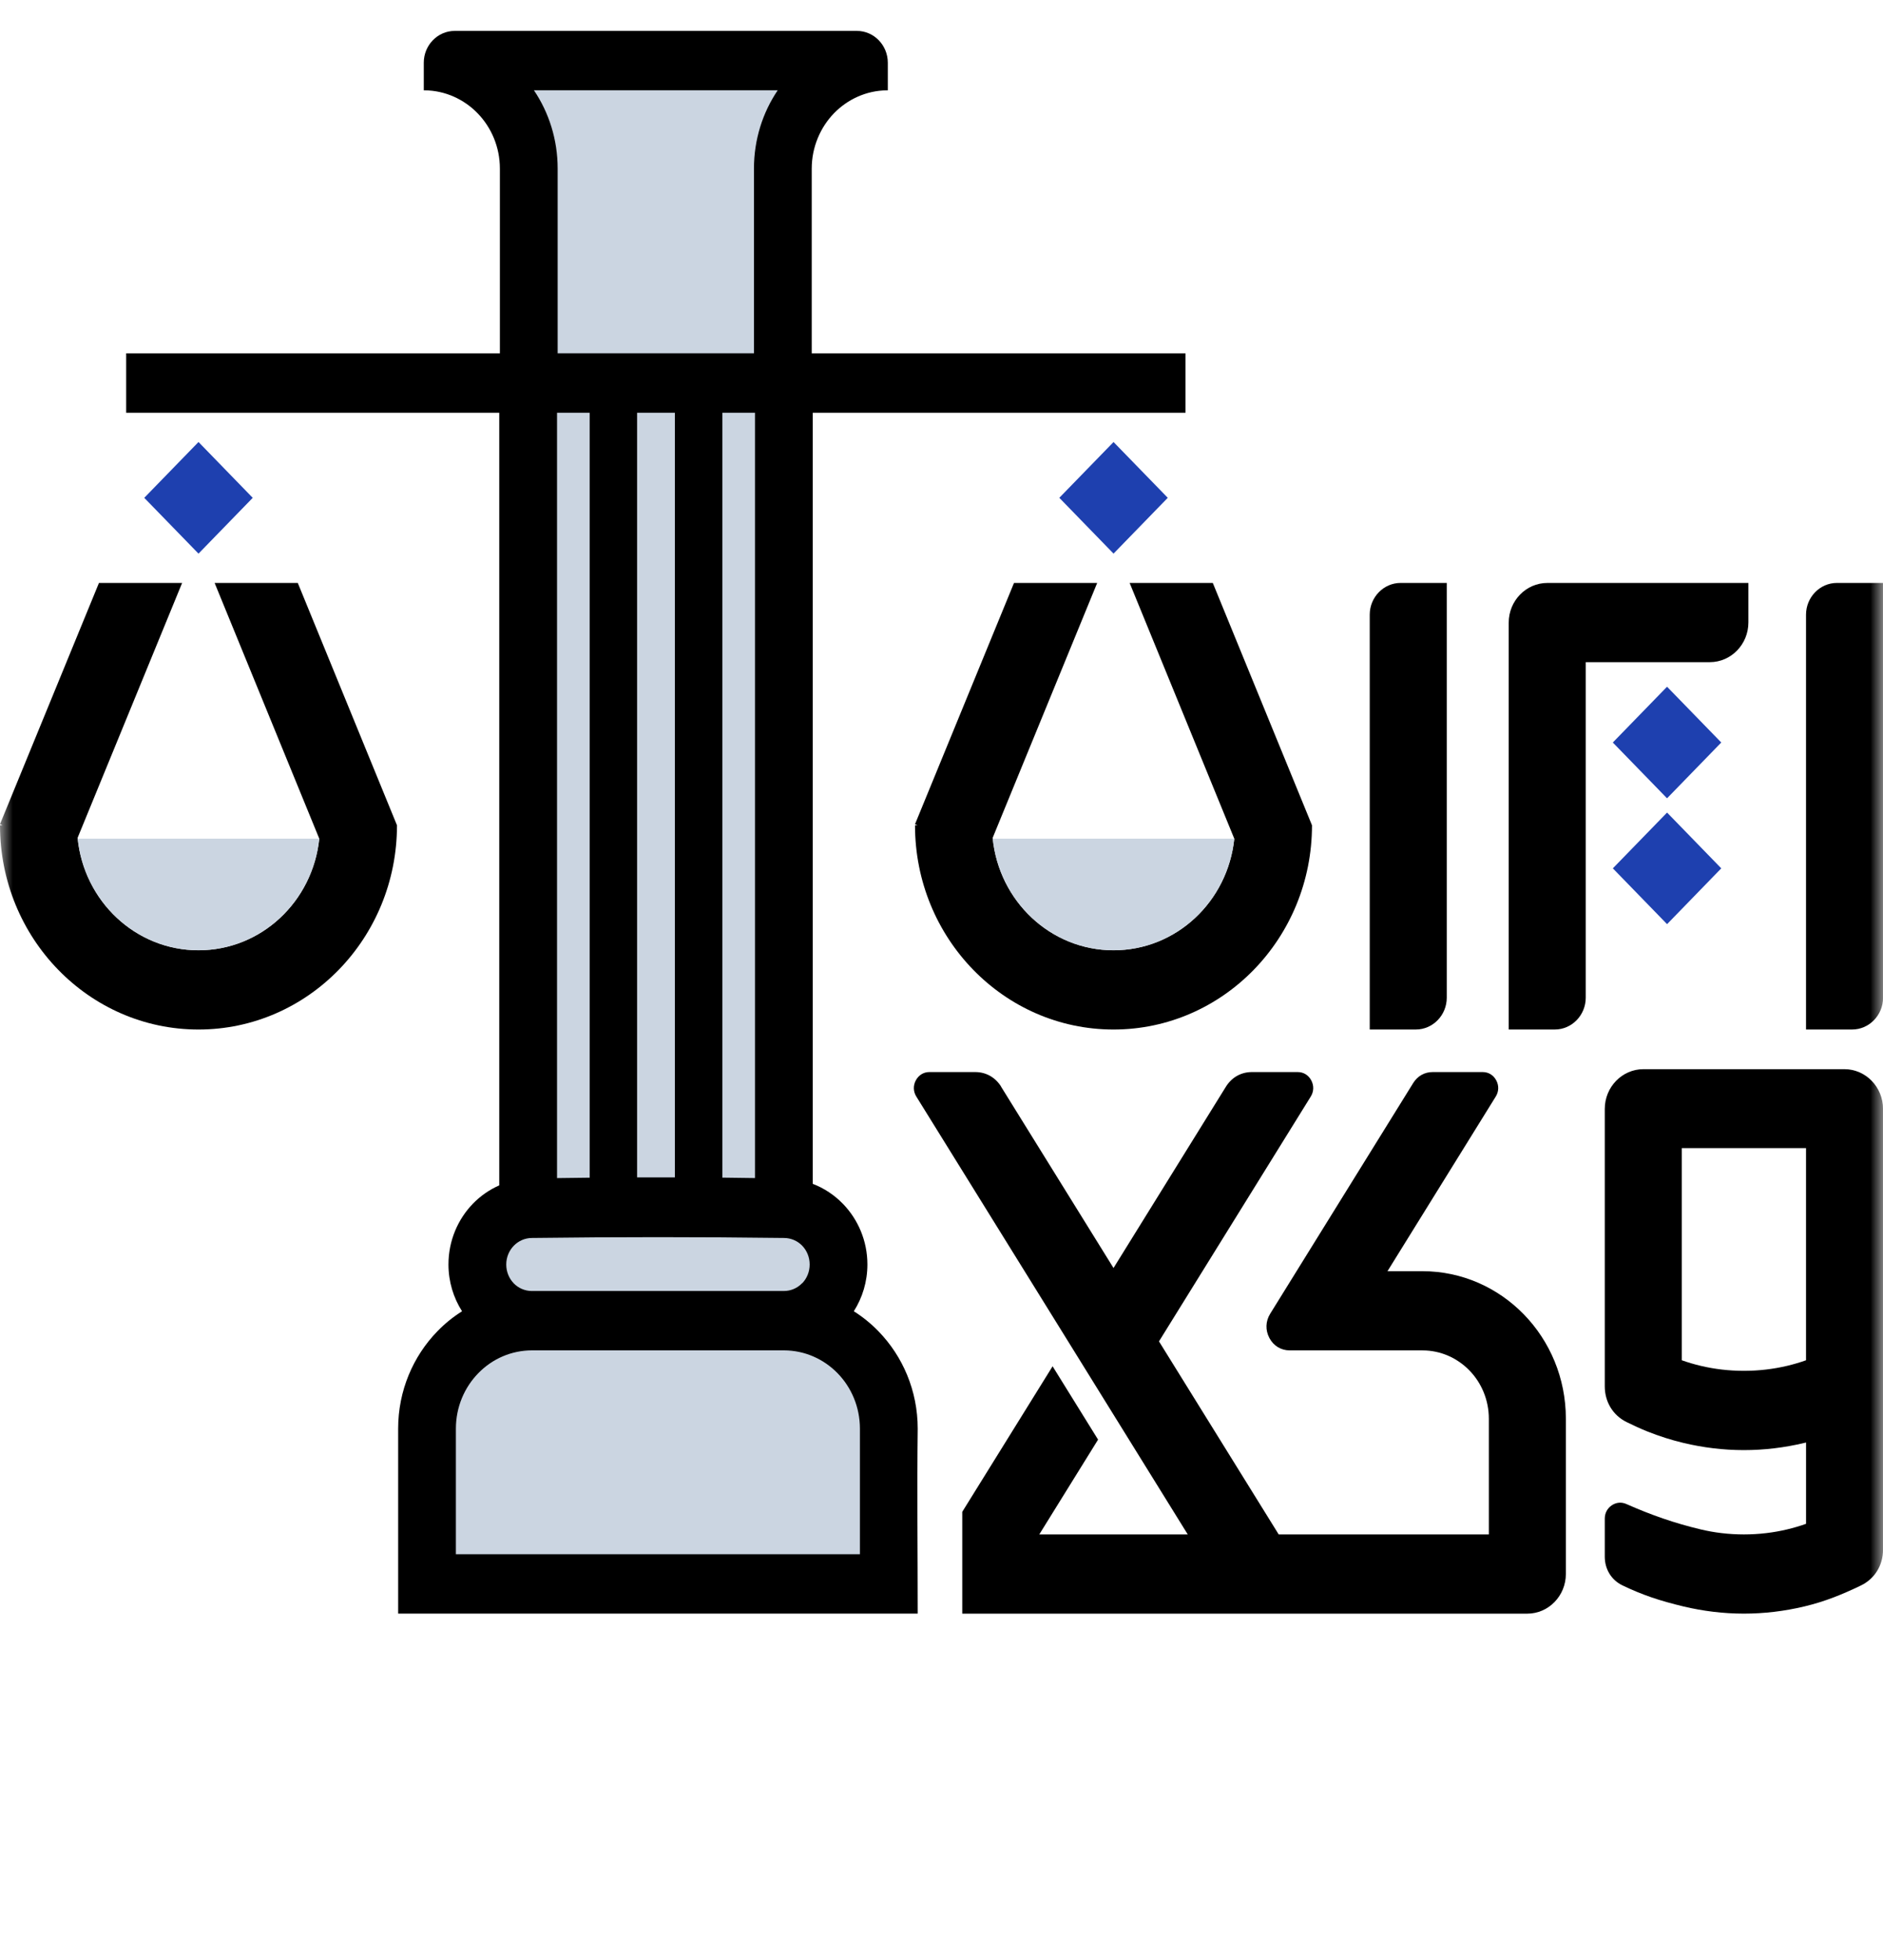
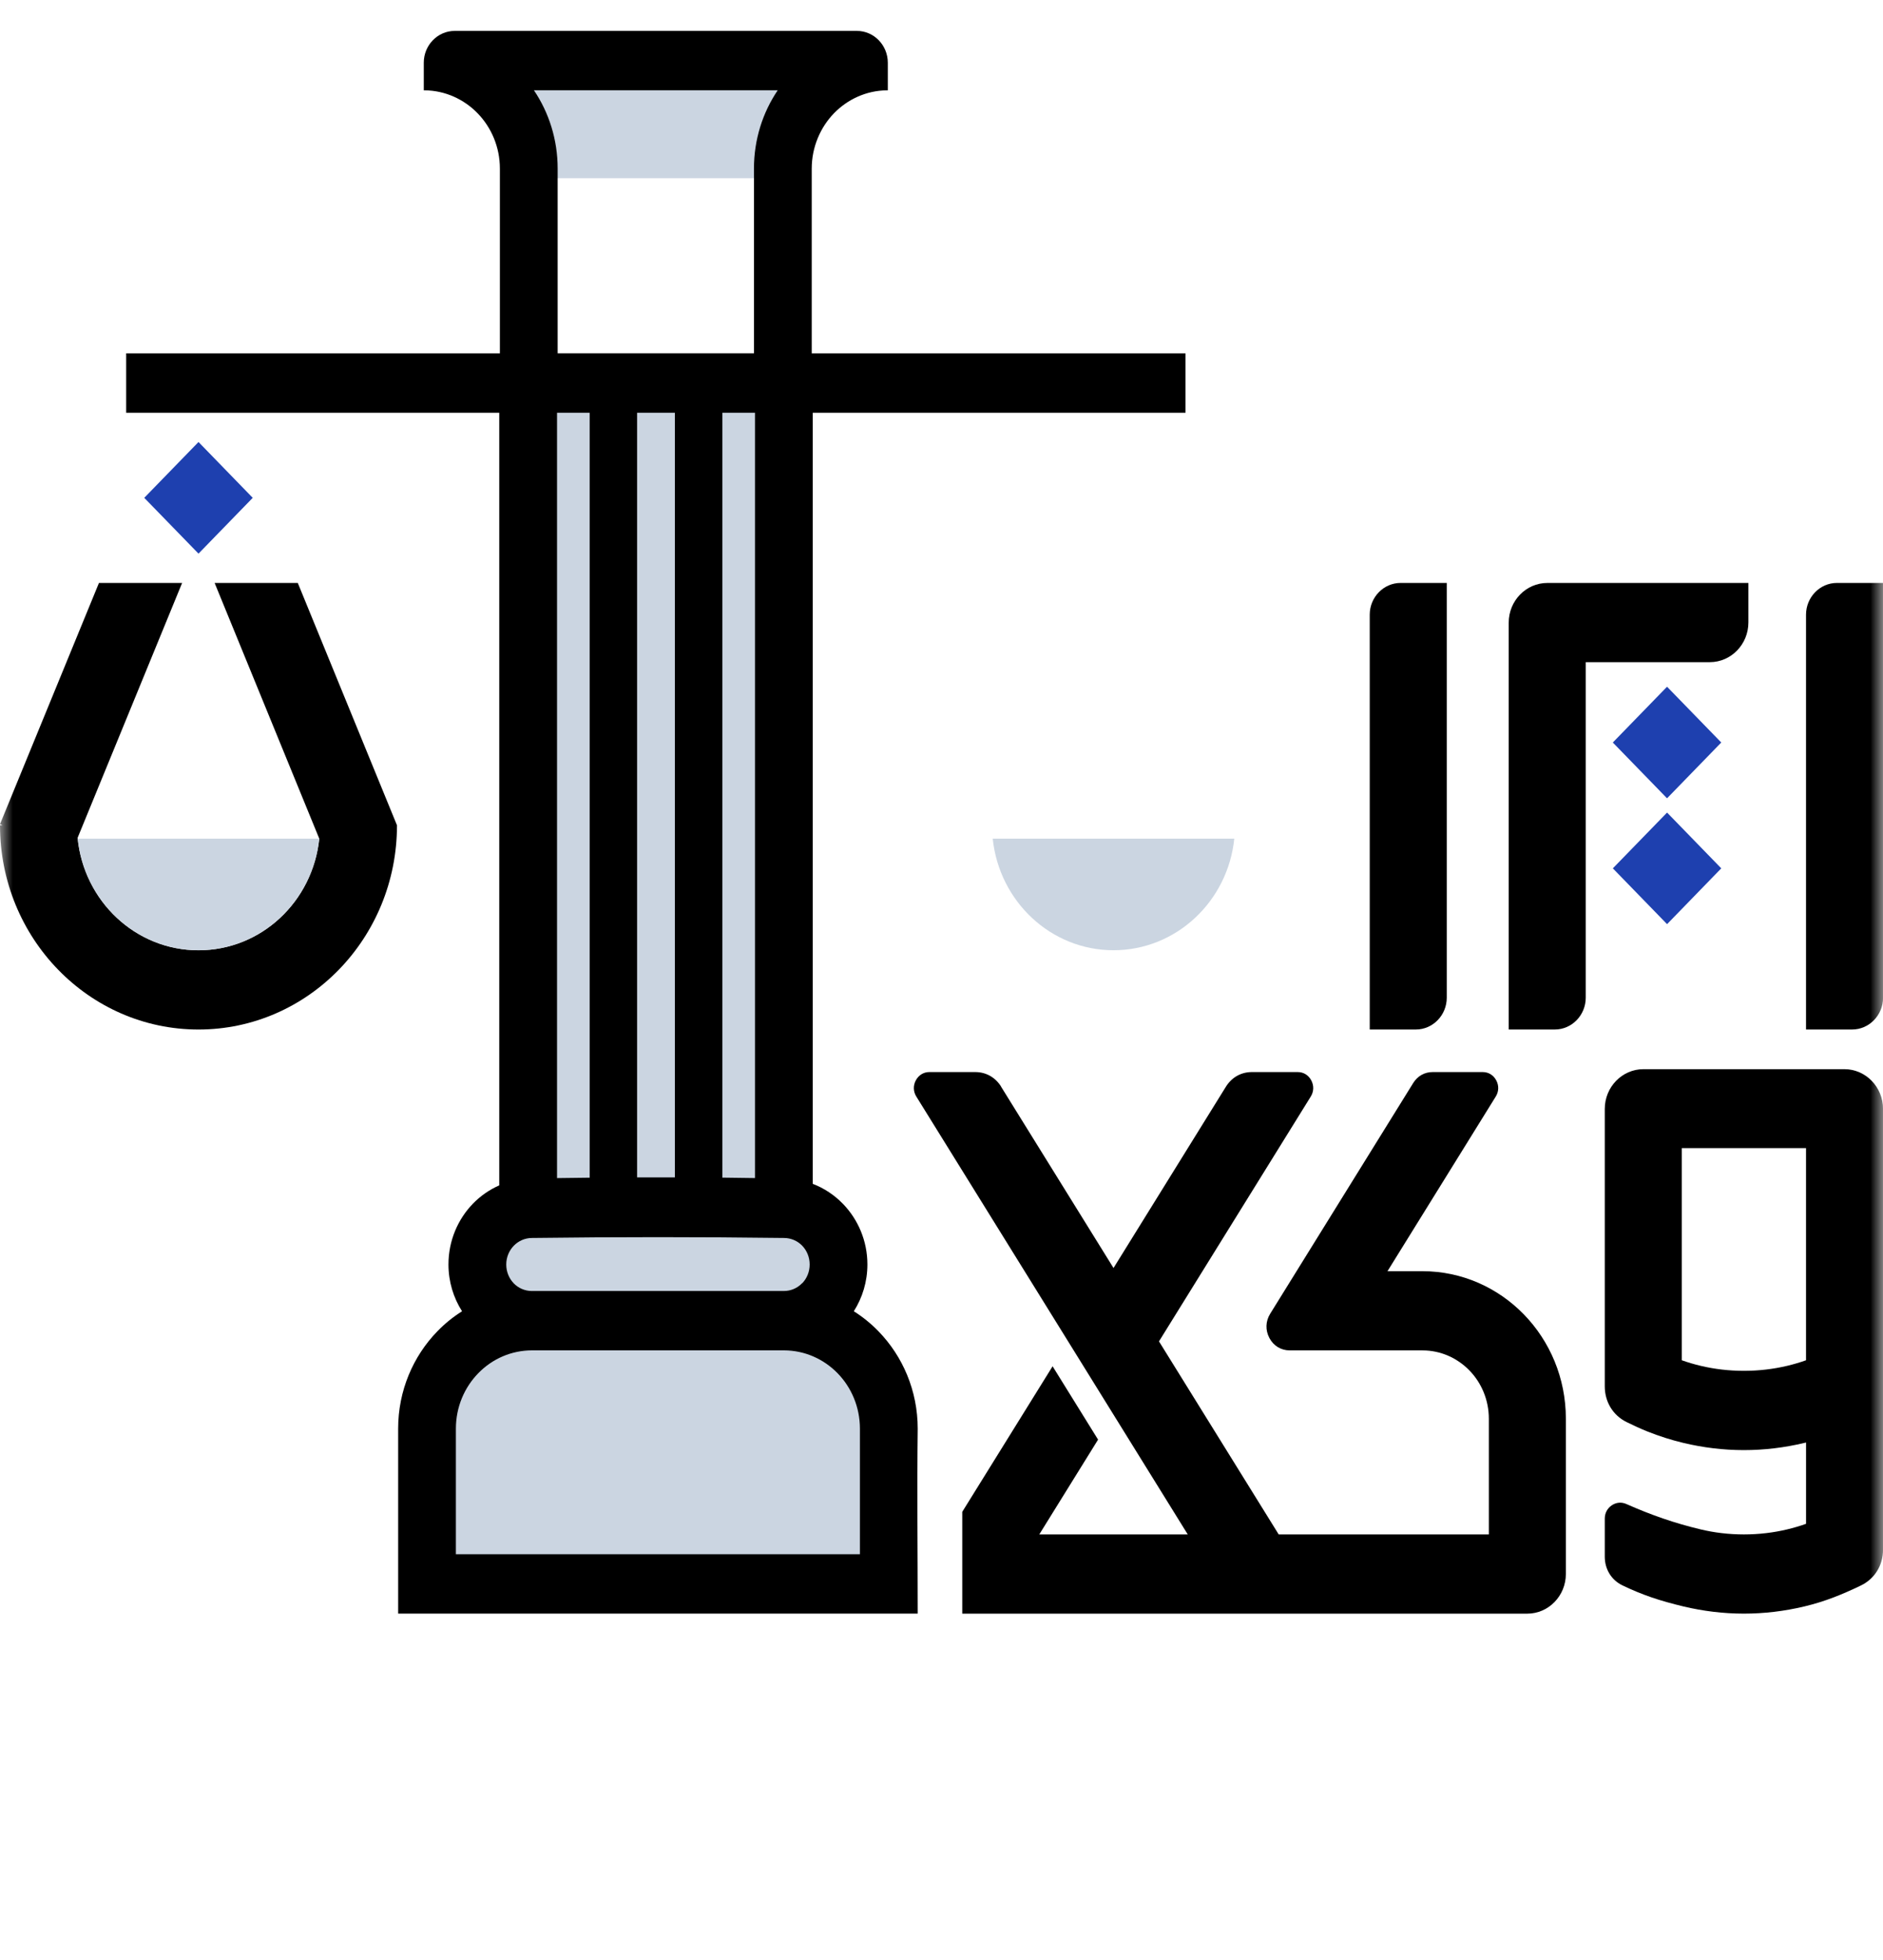
<svg xmlns="http://www.w3.org/2000/svg" width="74" height="77" viewBox="0 0 74 77" fill="none">
  <g id="Clip path group">
    <mask id="mask0_771_1584" style="mask-type:luminance" maskUnits="userSpaceOnUse" x="0" y="0" width="74" height="77">
      <g id="_clip1">
        <path id="Vector" d="M74 0H0V76.107H74V0Z" fill="white" />
      </g>
    </mask>
    <g mask="url(#mask0_771_1584)">
      <g id="Group">
        <path id="Vector_2" d="M53.829 40.439V24.146C53.829 23.459 54.374 22.898 55.043 22.898H56.856V39.191C56.856 39.877 56.311 40.439 55.642 40.439H53.829Z" fill="black" />
        <path id="Vector_3" d="M70.975 40.439V24.146C70.975 23.459 71.52 22.898 72.189 22.898H74.002V39.191C74.002 39.877 73.457 40.439 72.787 40.439H70.975Z" fill="black" />
        <path id="Vector_4" d="M70.975 56.662L70.904 56.68C70.134 56.863 69.34 56.961 68.534 56.961C67.727 56.961 66.934 56.863 66.163 56.68C65.675 56.564 65.198 56.411 64.737 56.227C64.462 56.117 64.195 55.992 63.929 55.862C63.389 55.598 63.066 55.07 63.066 54.455V43.558C63.066 42.699 63.747 41.998 64.582 41.998H72.485C73.321 41.998 74.001 42.7 74.001 43.558V60.869C74.001 61.489 73.673 62.019 73.127 62.281C72.422 62.62 71.732 62.907 70.904 63.103C70.134 63.286 69.34 63.384 68.534 63.384C67.727 63.384 66.934 63.286 66.163 63.103C65.221 62.878 64.53 62.645 63.764 62.276C63.328 62.067 63.066 61.642 63.066 61.147V59.654C63.066 59.437 63.163 59.251 63.339 59.131C63.516 59.012 63.721 58.993 63.915 59.079C64.887 59.509 65.806 59.831 66.837 60.076C67.373 60.204 67.941 60.273 68.534 60.273C69.126 60.273 69.694 60.204 70.231 60.076C70.485 60.015 70.734 59.943 70.976 59.856V56.661L70.975 56.662ZM70.229 53.652C70.484 53.591 70.732 53.518 70.975 53.432V45.098H66.091V53.431C66.334 53.517 66.583 53.591 66.837 53.651C67.373 53.778 67.941 53.847 68.534 53.847C69.126 53.847 69.694 53.778 70.231 53.651L70.229 53.652Z" fill="black" />
        <path id="Vector_5" d="M39.343 42.688L43.76 49.808L48.176 42.688C48.406 42.318 48.773 42.111 49.2 42.111H50.998C51.226 42.111 51.421 42.23 51.531 42.437C51.641 42.642 51.634 42.877 51.511 43.074L45.547 52.69L50.252 60.274H58.51V55.73C58.51 54.988 58.218 54.315 57.746 53.831C57.273 53.346 56.621 53.044 55.9 53.044H50.684C50.343 53.044 50.05 52.866 49.886 52.558C49.723 52.25 49.733 51.9 49.917 51.604L55.536 42.544C55.708 42.266 55.984 42.111 56.303 42.111H58.268C58.496 42.111 58.691 42.23 58.801 42.437C58.911 42.642 58.904 42.877 58.781 43.074L54.527 49.933H55.9C57.457 49.933 58.866 50.583 59.886 51.63C60.907 52.68 61.537 54.128 61.537 55.729V61.826C61.537 62.685 60.856 63.385 60.021 63.385H37.816V59.385L41.366 53.668L43.153 56.549L40.842 60.274H46.678L45.023 57.605L43.761 55.57L41.975 52.689L40.69 50.617L36.011 43.074C35.888 42.877 35.881 42.642 35.991 42.437C36.101 42.232 36.296 42.111 36.524 42.111H38.324C38.75 42.111 39.117 42.318 39.347 42.688H39.343Z" fill="black" />
        <path id="Vector_6" d="M67.195 26.01H62.318V39.19C62.318 39.877 61.773 40.439 61.103 40.439H59.291V24.458C59.291 23.599 59.972 22.899 60.807 22.899H68.71V24.451C68.71 25.31 68.029 26.01 67.194 26.01H67.195Z" fill="black" />
        <g id="Group_2">
          <g id="Group_3">
            <path id="Vector_7" d="M65.513 26.975L63.382 29.166L65.513 31.358L67.644 29.166L65.513 26.975Z" fill="#1E40AF" />
          </g>
          <g id="Group_4">
            <path id="Vector_8" d="M65.514 31.918L63.383 34.109L65.514 36.301L67.644 34.109L65.514 31.918Z" fill="#1E40AF" />
          </g>
        </g>
-         <path id="Vector_9" d="M43.118 22.899L39.011 32.91C39.25 35.391 41.285 37.328 43.76 37.328C46.234 37.328 48.252 35.407 48.506 32.943L44.394 22.899H47.662L51.56 32.418C51.56 36.848 48.068 40.44 43.76 40.44C39.451 40.44 35.959 36.849 35.959 32.418H36.061L35.959 32.375L39.849 22.899H43.118Z" fill="black" />
        <path id="Vector_10" d="M48.507 32.943H39.013C39.269 35.407 41.297 37.326 43.76 37.326C46.222 37.326 48.252 35.407 48.506 32.943H48.507Z" fill="#CBD5E1" />
        <g id="Group_5">
-           <path id="Vector_11" d="M43.761 17.363L41.63 19.554L43.761 21.746L45.892 19.554L43.761 17.363Z" fill="#1E40AF" />
-         </g>
-         <path id="Vector_12" d="M20.792 7V14.655H30.778V7C30.778 5.605 31.432 4.367 32.443 3.594V2.757H18.357V3.127C19.793 3.79 20.794 5.275 20.794 6.998L20.792 7Z" fill="#CBD5E1" />
+           </g>
+         <path id="Vector_12" d="M20.792 7H30.778V7C30.778 5.605 31.432 4.367 32.443 3.594V2.757H18.357V3.127C19.793 3.79 20.794 5.275 20.794 6.998L20.792 7Z" fill="#CBD5E1" />
        <path id="Vector_13" d="M7.157 22.899L3.05 32.91C3.29 35.391 5.325 37.328 7.8 37.328C10.276 37.328 12.292 35.407 12.547 32.943L8.435 22.899H11.703L15.601 32.418C15.601 36.847 12.109 40.44 7.8 40.44C3.492 40.44 0 36.847 0 32.418H0.1L0 32.373L3.889 22.898H7.157V22.899Z" fill="black" />
        <path id="Vector_14" d="M12.547 32.943H3.053C3.309 35.407 5.335 37.326 7.799 37.326C10.264 37.326 12.291 35.407 12.546 32.943H12.547Z" fill="#CBD5E1" />
        <g id="Group_6">
          <path id="Vector_15" d="M7.801 17.362L5.669 19.555L7.801 21.747L9.932 19.555L7.801 17.362Z" fill="#1E40AF" />
        </g>
        <path id="Vector_16" d="M16.781 56.118V62.217H34.929V56.118C34.929 53.776 33.081 51.877 30.805 51.877C31.99 51.877 32.953 50.887 32.953 49.668C32.953 48.45 31.99 47.459 30.805 47.459H30.73V14.656H20.74V47.467C19.631 47.555 18.76 48.506 18.76 49.668C18.76 50.889 19.721 51.877 20.908 51.877C18.63 51.877 16.783 53.776 16.783 56.118H16.781Z" fill="#CBD5E1" />
        <path id="Vector_17" d="M36.063 63.384H15.647V56.118C15.647 54.624 16.237 53.272 17.188 52.294C17.478 51.995 17.803 51.73 18.158 51.507C17.821 50.978 17.624 50.346 17.624 49.669C17.624 48.736 17.993 47.892 18.585 47.281C18.88 46.978 19.231 46.733 19.62 46.562V16.213H4.958V13.879H19.645V6.624C19.645 5.775 19.309 5.005 18.769 4.449C18.237 3.902 17.503 3.558 16.694 3.548H16.654V2.463C16.654 1.776 17.199 1.214 17.869 1.214H33.676C34.344 1.214 34.89 1.775 34.89 2.463V3.548H34.851C34.04 3.558 33.307 3.902 32.775 4.449C32.244 4.996 31.9 5.773 31.9 6.624V13.879H46.588V16.213H31.94V46.502C32.388 46.673 32.79 46.941 33.122 47.283L33.127 47.287C33.719 47.898 34.088 48.741 34.088 49.669C34.088 50.345 33.891 50.977 33.554 51.507C33.907 51.73 34.234 51.995 34.524 52.295C35.475 53.273 36.065 54.626 36.065 56.12C36.036 58.534 36.065 60.969 36.065 63.386L36.063 63.384ZM21.914 13.877H29.63V6.622C29.63 5.48 29.974 4.419 30.563 3.547H20.983C21.571 4.419 21.915 5.479 21.915 6.621V13.876L21.914 13.877ZM29.671 16.213H28.389V46.258C28.818 46.263 29.246 46.267 29.671 46.275V16.213ZM26.522 16.213H25.037V46.248H26.522V16.213ZM23.173 16.213H21.891V46.276C22.316 46.27 22.744 46.264 23.173 46.26V16.213ZM20.893 50.711H30.805C31.076 50.711 31.332 50.602 31.522 50.406H31.527C31.707 50.22 31.819 49.96 31.819 49.67C31.819 49.38 31.707 49.121 31.527 48.933L31.522 48.928C31.34 48.742 31.086 48.628 30.805 48.628C27.536 48.586 24.177 48.586 20.908 48.628C20.628 48.628 20.375 48.745 20.191 48.933C20.009 49.12 19.895 49.382 19.895 49.67C19.895 49.958 20.006 50.218 20.187 50.407L20.191 50.412C20.37 50.595 20.619 50.708 20.895 50.712L20.893 50.711ZM20.907 53.043C20.11 53.043 19.354 53.365 18.792 53.944C18.252 54.499 17.916 55.268 17.916 56.118V61.05H33.794V56.118C33.794 55.27 33.459 54.499 32.919 53.944C32.378 53.388 31.631 53.043 30.804 53.043H20.905H20.907Z" fill="black" />
      </g>
    </g>
  </g>
</svg>